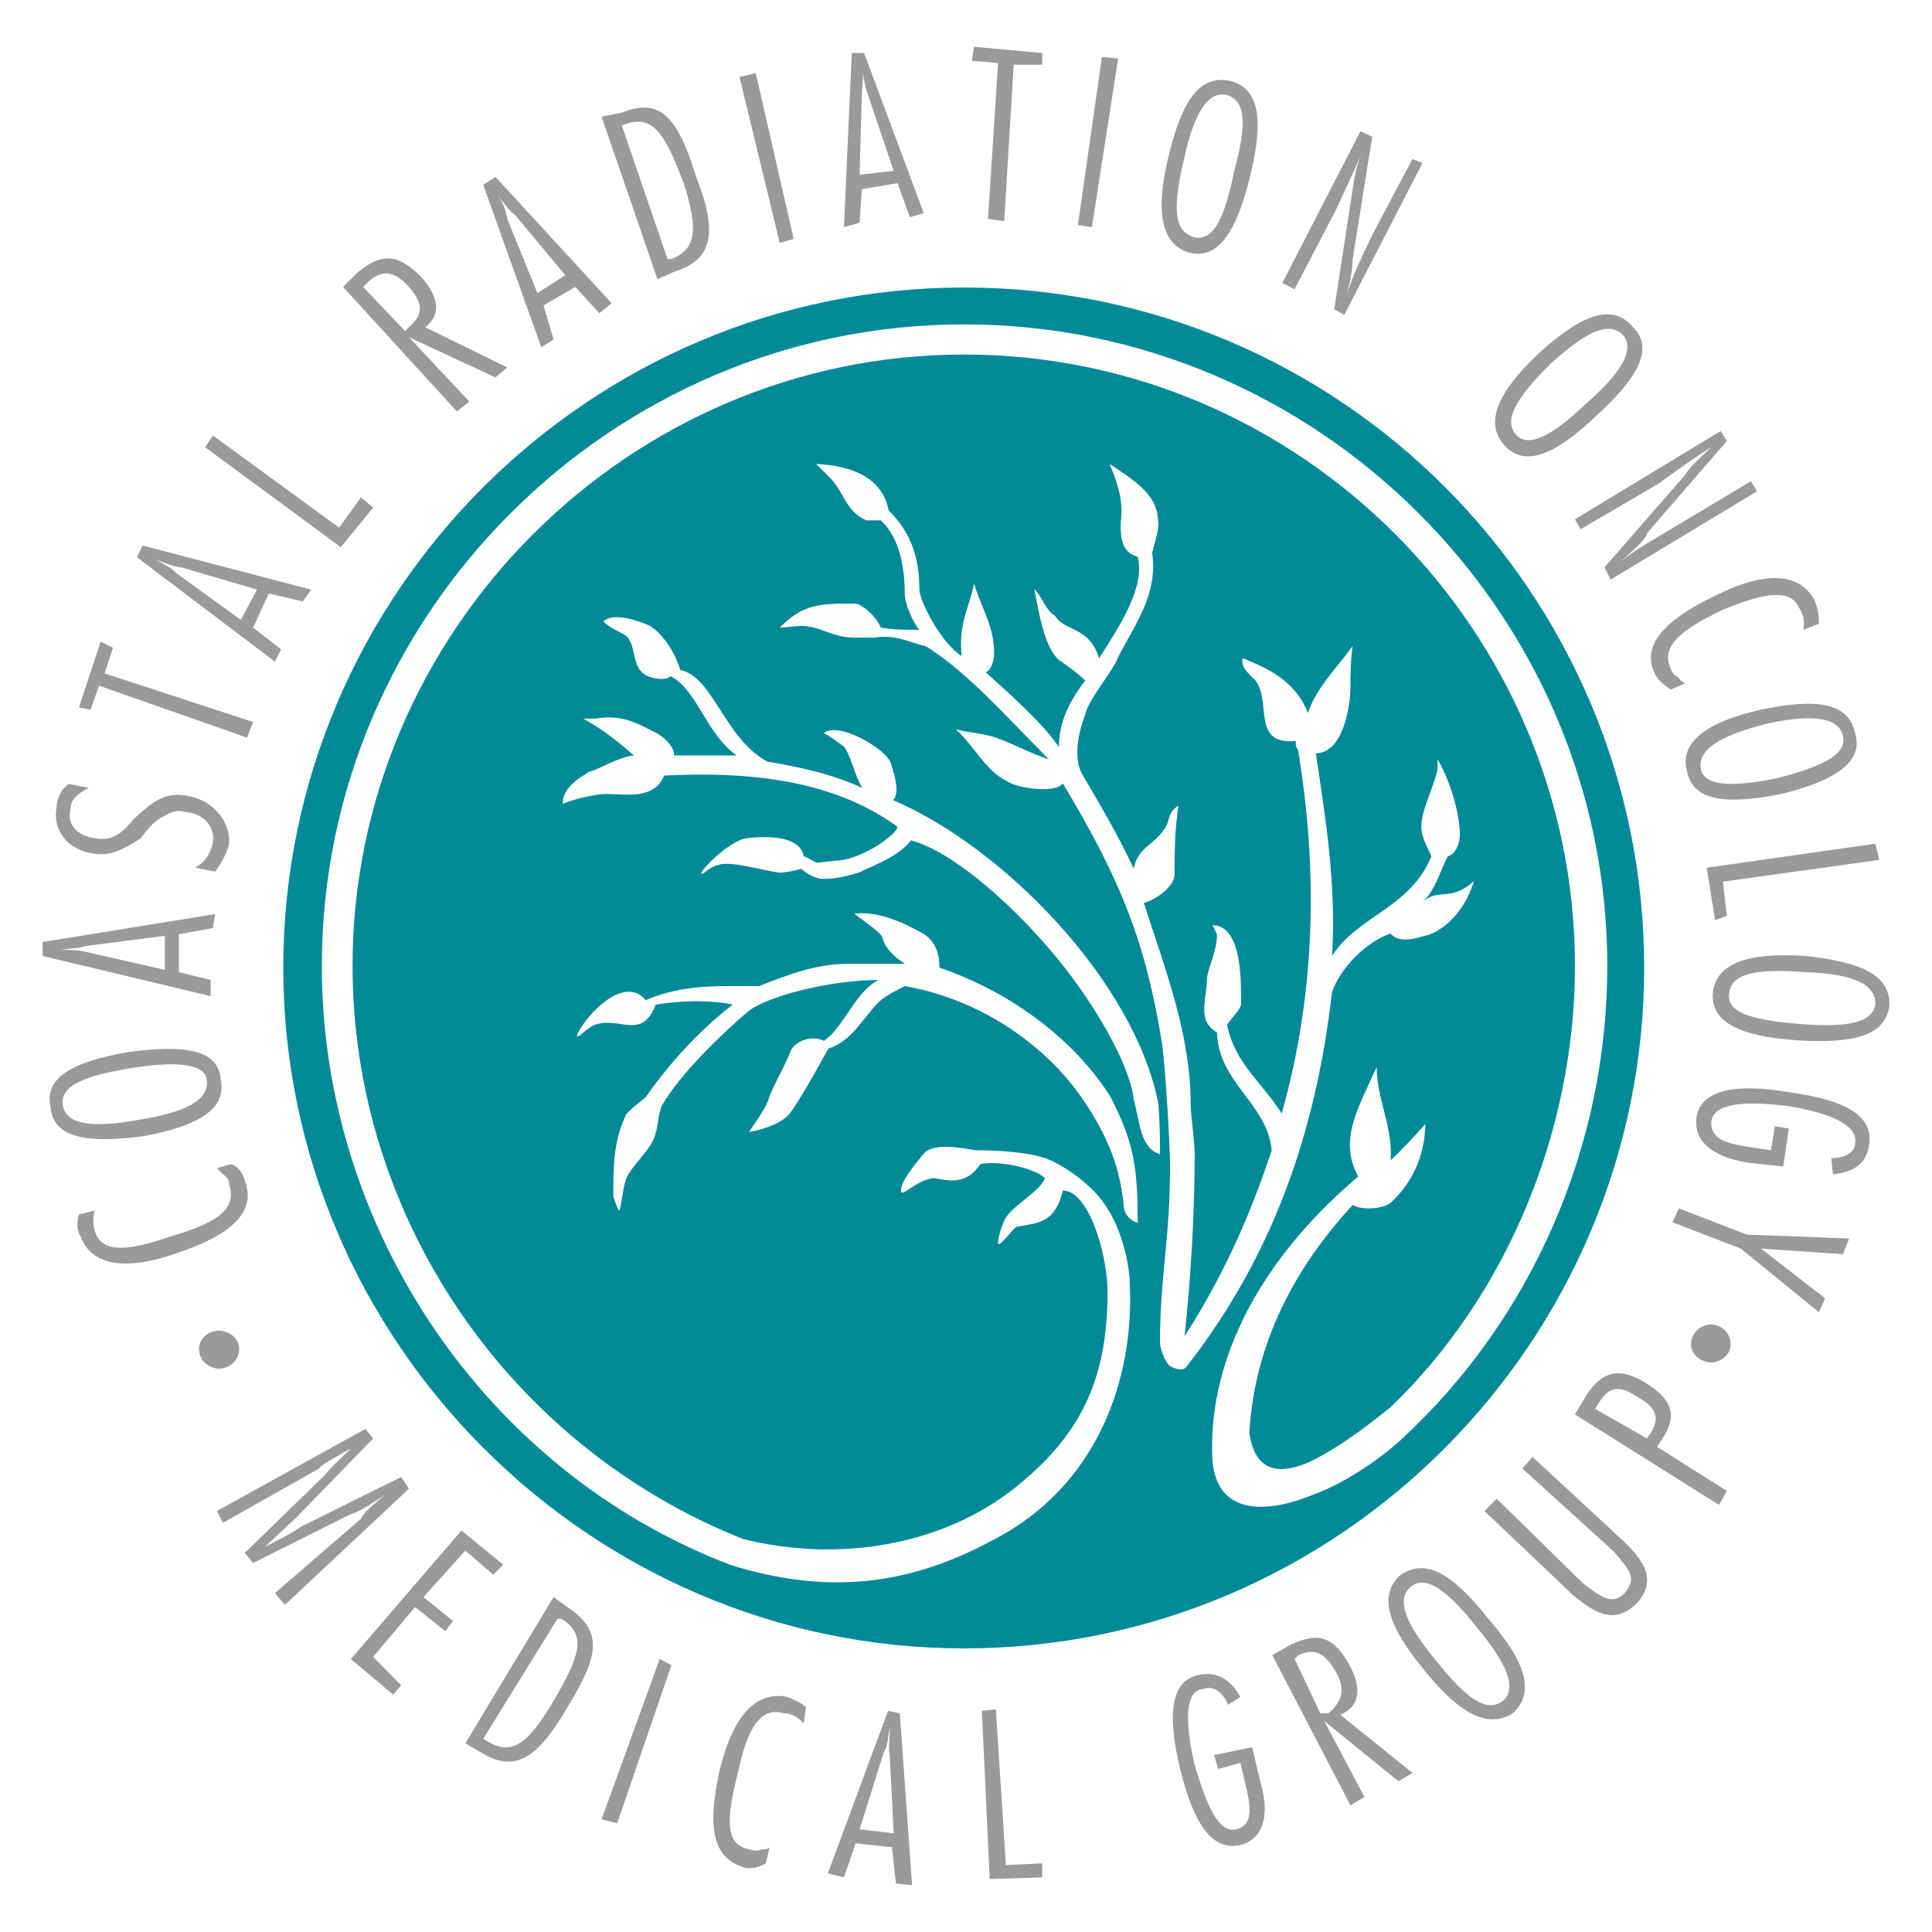
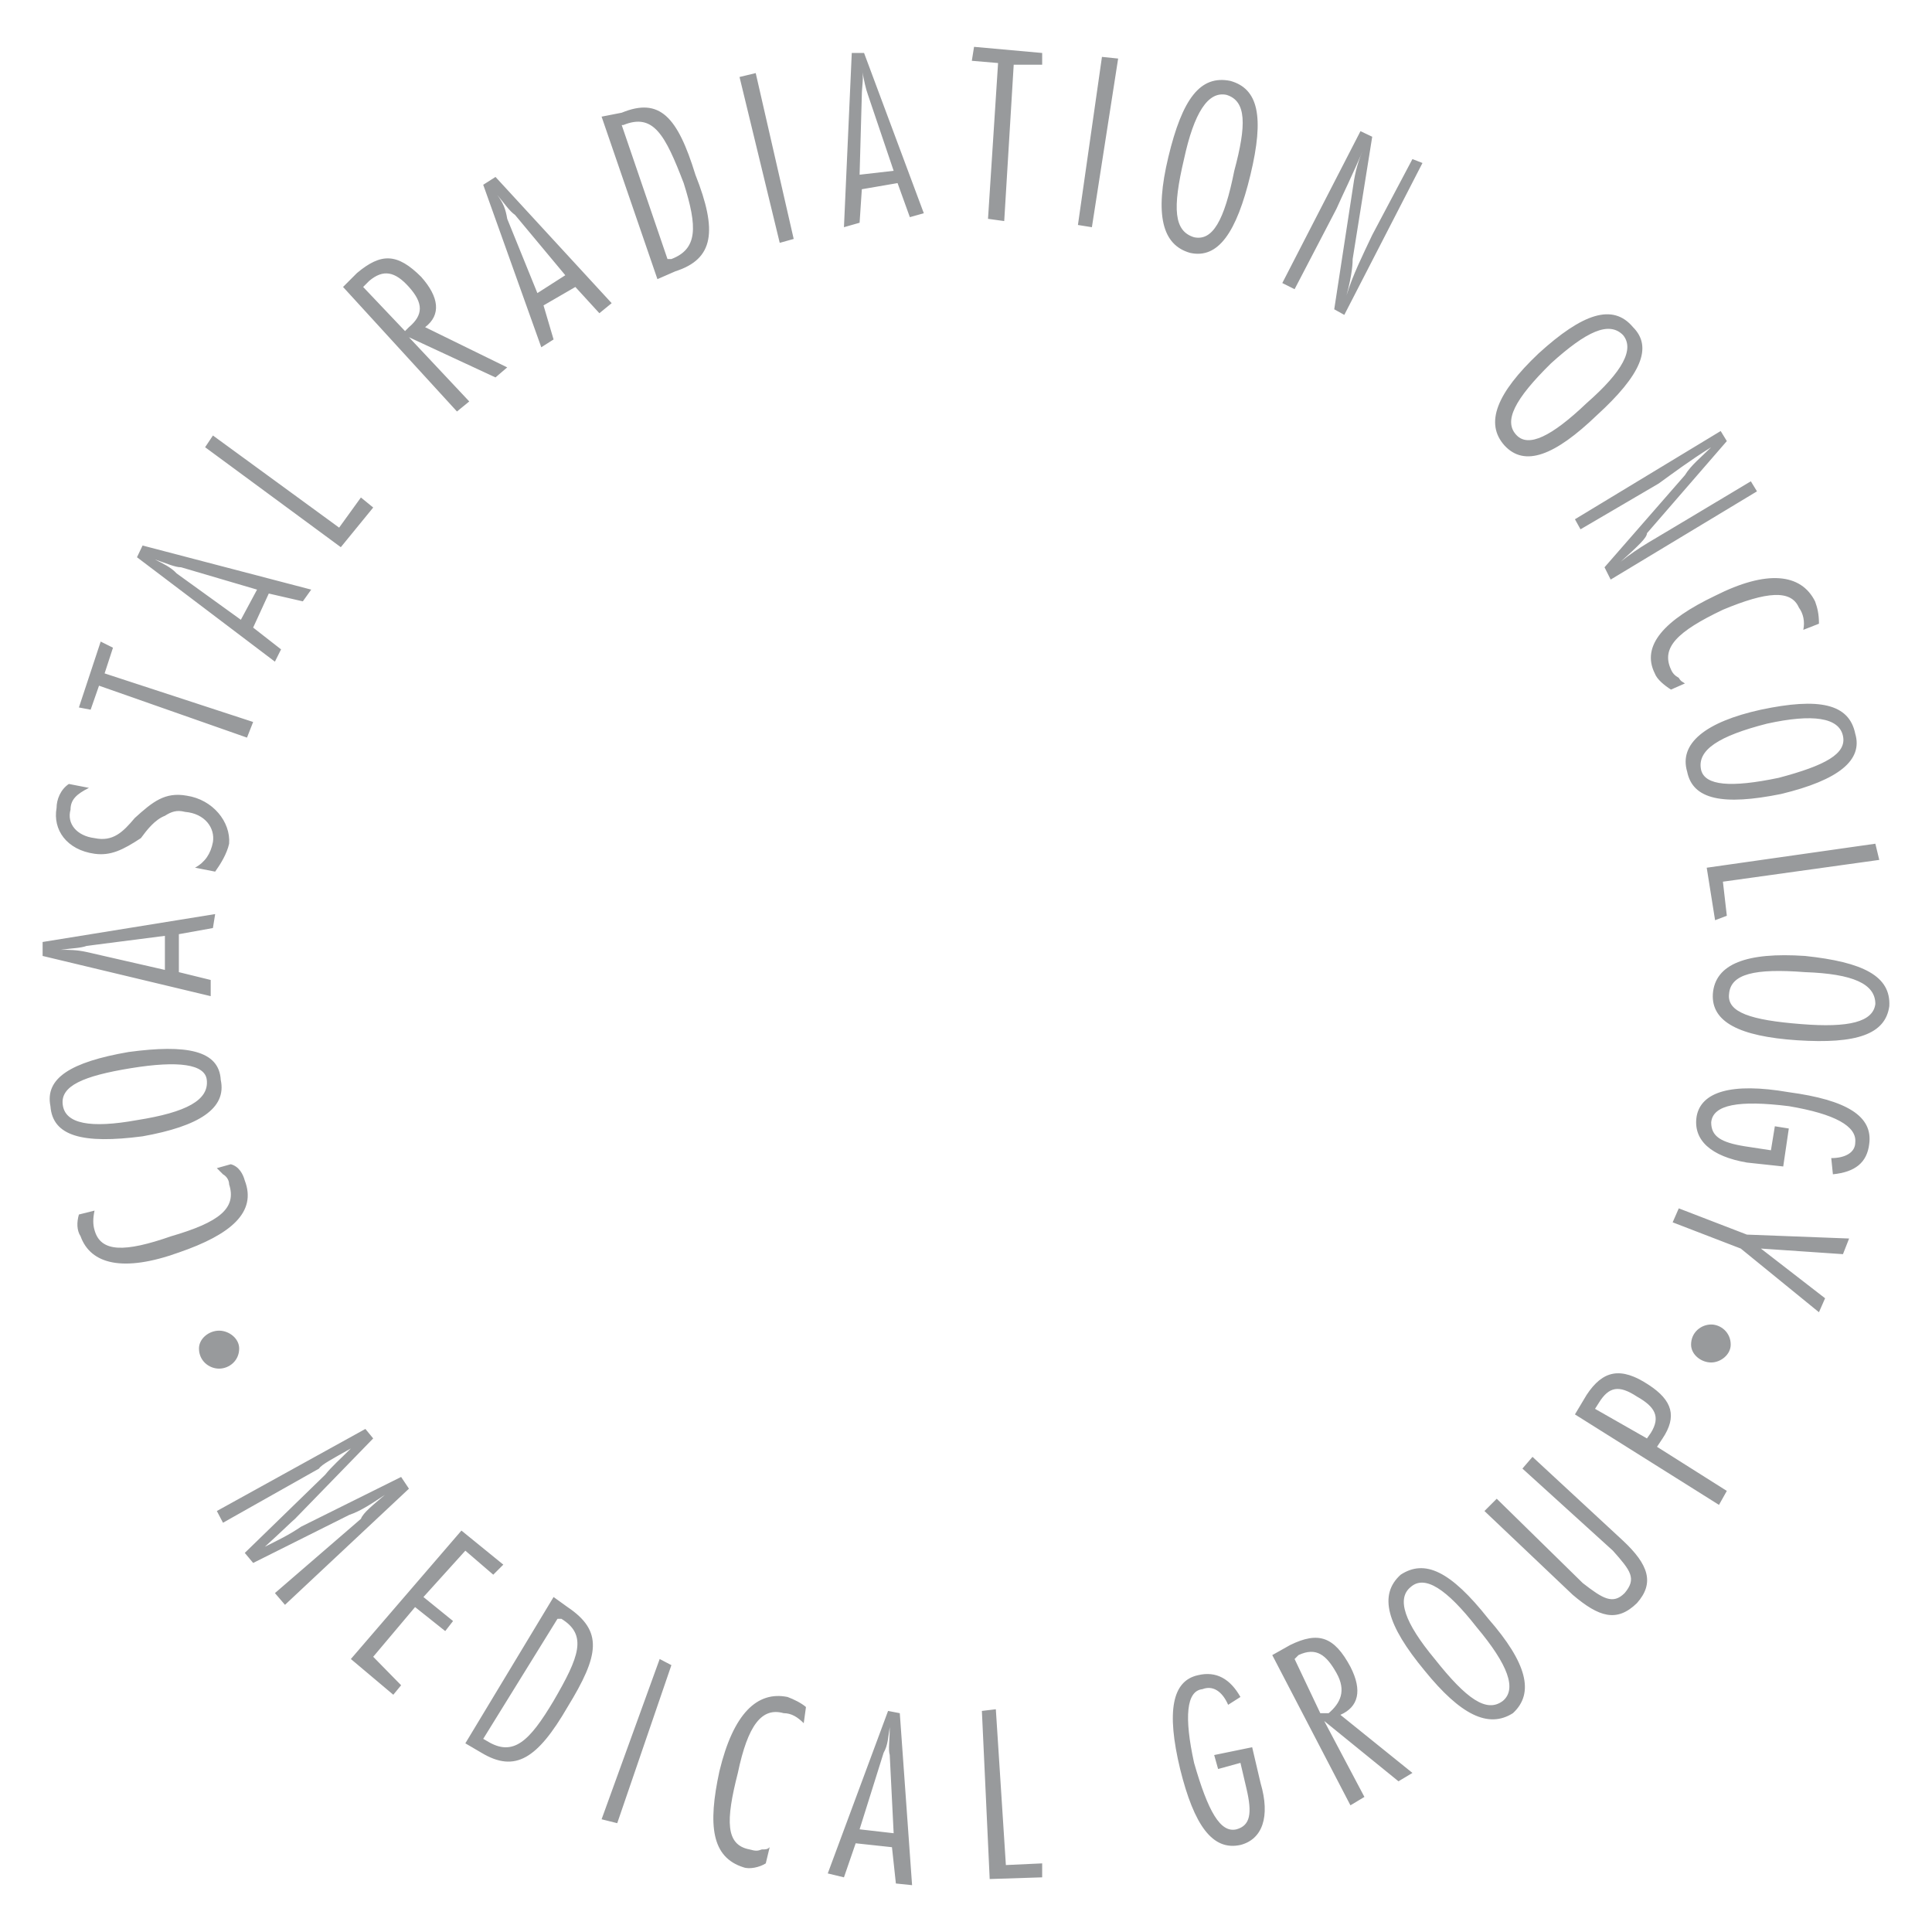
<svg xmlns="http://www.w3.org/2000/svg" width="2500" height="2500" viewBox="0 0 192.756 192.756">
  <g fill-rule="evenodd" clip-rule="evenodd">
    <path fill="#fff" d="M0 0h192.756v192.756H0V0z" />
-     <path d="M96.179 164.461c-37.384 0-67.915-30.754-67.915-67.916 0-37.328 30.531-67.859 67.915-67.859 37.551 0 67.86 30.531 67.86 67.859 0 37.162-30.309 67.916-67.86 67.916zm-5.292-80.618c-1.226 1.615-3.622 2.451-5.237 3.231-1.393.39-2.229.612-3.622.612-.445 0-1.448-.39-2.061-1.002-.557.167-1.783.39-2.173.39-1.616-.223-5.07-1.226-6.073-.78-.39 0-1.226.557-1.449.78-1.393.835 2.229-3.231 4.29-3.455 1.616-.167 5.237-.39 5.627 1.838.39 0 1.003.613 1.393.613.223 0 1.616-.223 2.229-.223 2.841-.391 6.073-3.009 5.683-3.399-6.686-4.847-15.377-5.46-23.232-5.07-1.003 2.451-3.844 1.838-5.85 1.838-1.003 0-3.622.613-4.234 1.003-.223-1.616 2.005-2.841 2.618-3.231 1.003-.223 2.842-1.449 4.457-1.616-1.448-1.226-2.841-2.451-5.07-3.677h1.226c2.229-.39 3.844.223 5.627 1.226 1.003.39 2.229 1.448 2.229 2.451h6.24c-3.008-2.062-4.011-6.686-6.63-7.911-.39.445-1.449.223-1.449.223-2.618-.39-1.783-2.841-2.786-4.067-.223-.39-1.616-.78-2.452-1.615 1.226-1.17 4.68.445 4.68.445 1.17.78 2.396 2.396 3.009 4.402 3.231.613 4.457 6.908 8.691 9.137 3.231.557 6.24 1.17 9.471 2.619-.78-1.226-1.003-2.841-1.783-4.067-.223-.167-1.616-1.226-2.062-1.393 1.449-1.226 6.295 1.616 6.686 3.009.613 1.838.78 3.064.223 3.677 10.865 4.624 24.012 17.94 26.465 30.253.166 2.062.166 3.677.166 5.069-2.006-.612-2.006-3.231-2.619-5.459-.389-3.455-3.844-9.472-7.688-14.152-4.847-5.85-10.696-10.696-14.54-11.699zm25.683 52.315c-.445-.613-.836-1.616-.836-2.229 0-6.686 1.004-10.085 1.004-17.773 0-1.393-.391-8.858-.781-11.923-1.615-10.084-4.066-16.324-9.916-26.074-.779 1.059-4.625.446-5.461-.167-2.229-1.003-3.398-3.622-5.236-5.237 1.393.39 3.008.39 4.457 1.003 1.615.613 3.008 1.393 4.848 2.006-4.068-4.067-8.079-8.691-12.313-11.31-1.226-.223-3.064-1.226-5.07-.836H85.26c-2.229 0-3.454-1.17-5.292-1.17-.557 0-1.393.167-2.173.167 2.396-2.396 4.011-2.396 7.465-2.396.78 0 2.229 1.393 2.619 2.396 1.226.223 2.619.223 3.844.223-.835-1.003-1.448-2.841-1.448-3.455 0-2.396-.39-5.627-2.396-7.465H86.43c-2.172-1.003-2.172-2.841-3.621-4.234-.167-.223-1.226-1.226-1.393-1.393 3.622.167 6.63 1.393 7.243 4.624 2.452 2.452 3.064 5.07 3.064 7.856 0 1.226 2.229 5.46 4.234 6.686-.39-3.231.78-4.847 1.225-7.243.781 2.619 2.006 4.234 2.006 7.021 0 .445-.223 1.616-.836 1.838 2.451 2.229 5.684 5.07 7.299 7.465 0-2.229.779-4.234 2.619-6.63-.781-.835-2.619-2.061-2.619-2.061-1.393-1.17-2.006-4.625-2.451-7.076.836.836 1.059 2.062 2.062 2.674 1.002 1.615 3.398 1.002 4.4 4.234 1.615-2.619 4.68-6.908 3.844-10.14-2.229-.558-1.615-3.399-1.615-4.625 0-1.616-.613-3.231-1.17-4.624 3.008 2.005 4.848 3.231 4.848 6.017 0 .835-.447 2.062-.613 2.841.613 4.234-1.84 7.298-3.455 10.53-.389 1.17-3.008 4.234-3.23 5.627 0 0-1.615 3.845-.223 6.073 1.447 2.451 3.676 6.24 5.068 9.304.391-2.229 2.006-2.229 3.232-4.234.391-.836.223-1.449 1.227-2.062-.391 2.452-.391 5.07-.391 6.909 0 1.003-1.615 2.396-3.064 2.786 2.229 6.909 4.68 13.148 4.68 20.224 0 1.003.391 3.454.391 4.847 0 6.073-.391 12.313-1.004 18.163 4.012-6.24 6.631-12.312 8.691-18.553-.445-4.68-5.293-6.686-5.459-11.756-2.062-1.17-1.004-3.398-1.004-5.236 0-1.003 1.004-2.842 1.004-4.458 0-.167-.223-.557-.445-1.003 3.062 0 2.84 6.073 2.84 7.912 0 .39-.779 1.17-1.393 2.006.781 3.844 3.232 5.46 5.461 8.858 3.398-12.09 3.621-24.236 1.615-36.326-.223-.223-.223-.39-.223-.835-4.457.445-2.396-4.012-4.012-6.018-.613-.613-1.059-1.058-1.227-1.448 0 0-.223-.613 0-.78 2.842 1.17 5.238 2.396 6.463 5.46.781-2.451 2.842-4.457 4.457-6.686-.223 1.393-.223 3.231-.223 4.234 0 1.393-.611 6.463-3.453 6.463 1.002 6.686 2.061 13.148 1.615 20.224 2.619-4.067 7.688-4.68 9.918-9.917-.391-1.003-1.004-1.838-1.004-3.008 0-1.616 1.227-3.844 1.615-5.683v-1.003c1.227 2.005 2.229 5.459 2.229 7.465 0 1.003-.445 2.006-1.225 2.229-.836 1.616-1.227 3.455-2.619 4.625 1.783-1.616 2.842 0 5.238-2.173-.781 2.786-2.842 4.847-4.625 5.404-.445 0-2.619 1.058-3.678-.167-2.395.78-5.014 3.398-5.85 5.851-1.393 12.09-5.014 25.238-14.541 37.384-.389.558-1.614.001-1.782-.222zm23.233 7.465c-2.451 2.229-5.906 4.458-8.691 5.461-3.844 1.615-9.527 2.618-10.139-3.232-.559-9.304 4.066-19.61 14.541-28.469-2.006-3.622 0-6.854 1.838-10.92 0 3.231 1.615 5.85 1.393 9.304 1.059-1.003 2.229-2.229 3.455-3.621 0 2.618-1.004 5.627-3.455 7.855-.779.612-2.785.78-3.789.223-6.908 7.466-9.916 15.321-10.307 22.787.613 4.067 3.232 4.067 6.018 2.841 2.842-1.393 5.293-3.23 8.078-5.46 11.533-11.087 18.387-27.467 18.387-44.014 0-33.317-27.244-61.006-60.952-61.006-33.54 0-61.006 27.689-61.006 61.006 0 25.016 15.544 47.858 38.943 57.163 9.527 2.396 20.614.779 28.303-6.073 5.85-5.07 8.078-10.53 8.078-18.608 0-3.621-1.838-10.084-4.457-10.084-.779 3.231-2.396 3.231-4.625 3.621-.391.223-1.838 2.229-1.838 1.615 0-.779.613-2.396.836-2.618.779-1.17 3.398-2.618 3.844-3.844-1.227-1.171-5.07-1.783-6.463-1.394-1.616 2.452-3.844 1.394-4.68 1.394-1.838.223-3.231 2.062-3.231 1.226 0-1.003 1.616-2.842 2.229-3.622 1.003-1.226 3.844-.612 5.237-.39 2.229 0 5.07.167 6.908.78 1.783.612 5.014 2.841 6.24 5.069 1.225 1.783 2.229 5.237 2.229 7.689.389 9.081-3.064 19.945-13.762 25.405-8.691 4.68-16.77 5.293-26.018 2.451-24.458-9.304-40.838-33.54-40.838-59.781 0-35.155 28.915-64.015 64.07-64.015 35.323 0 64.182 28.86 64.182 64.015 0 17.941-7.465 35.156-20.558 47.246zm-27.69-23.399c-.391-3.845-1.615-6.908-4.066-10.529-4.012-5.851-10.697-10.085-17.773-11.311-.78.39-2.006 1.003-2.619 1.616-1.616 1.615-2.619 3.844-5.014 4.624-1.226 2.229-2.674 4.847-3.844 6.463-.613.835-2.452 1.615-4.067 1.838.835-1.226 1.838-2.618 2.005-3.454.446-1.17 1.616-3.231 2.062-4.401.39-1.226 2.228-1.839 3.398-1.226 2.062-1.393 3.064-4.847 5.46-6.072-4.457 0-10.697 1.448-12.925 3.063-2.396 2.006-6.853 6.24-8.691 9.472-.39.78-.39 2.229-.613 2.618-.167 1.616-2.618 3.454-3.008 4.848-.223.612-.39 2.229-.613 3.009-.167 0-.613-1.393-.613-1.393 0-3.01 0-5.461 1.226-8.079 0-.223 1.226-1.226 2.005-1.839 2.229-3.231 5.293-6.63 8.691-9.248-2.229-.446-4.847-.446-7.688 0-1.393 3.621-3.621 1.17-6.017 2.006-.836.223-1.839 1.615-1.839 1.002.836-1.838 4.624-6.072 6.853-3.454 3.845-1.615 7.299-1.393 11.311-1.393 3.064-1.226 5.85-2.229 8.914-2.229h5.627c-1.17-.78-2.006-1.616-2.229-2.619-.39-.78-2.786-2.229-2.786-2.396 2.396-.223 4.625.78 6.853 2.005 1.226.78 1.616 2.006 1.616 3.398 5.459 1.839 12.536 5.906 16.993 12.759 2.395 4.624 2.785 7.075 2.785 12.703-.001.002-1.394-.389-1.394-1.781z" fill="#008a98" />
    <path d="M36.455 142.565l-14.82 8.189.613 1.17 9.583-5.404c.223-.39 1.393-1.003 3.176-2.006-1.003 1.003-1.95 1.839-2.563 2.619l-8.022 7.8.836 1.003 9.582-4.792c1.17-.39 2.396-1.226 3.566-2.006-1.17 1.004-2.173 1.783-2.396 2.396l-8.58 7.41 1.003 1.17L40.8 148.526l-.78-1.17-9.973 4.958c-1.226.836-2.396 1.394-3.622 2.006 1.783-1.615 2.786-2.618 3.008-2.785l7.8-8.023-.778-.947zm9.582 10.14L35.006 165.52l4.234 3.565.78-.947-2.786-2.841 4.179-4.959 3.008 2.396.78-1.003-2.953-2.396 4.179-4.624 2.786 2.396 1.003-1.003-4.179-3.399zm9.193 6.63l-8.803 14.597 1.616.947c3.342 2.006 5.571.613 8.58-4.568 3.176-5.182 3.565-7.577 0-9.973l-1.393-1.003zm.39 2.173h.391c2.618 1.615 1.782 3.789-.78 8.189-2.396 4.012-4.011 5.627-6.63 4.012l-.39-.223 7.409-11.978zm4.401 20.001l1.56.39 5.404-15.767-1.169-.612-5.795 15.989zm16.38 4.401l.39-1.615c-.223.223-.39.223-.78.223-.446.167-.613.167-1.226 0-2.396-.445-2.396-2.842-1.169-7.633 1.002-4.791 2.396-6.574 4.568-5.961.78 0 1.393.39 2.005 1.002l.223-1.615c-.446-.391-1.226-.78-1.839-1.003-3.008-.612-5.404 1.616-6.797 7.41-1.17 5.404-.78 8.58 2.396 9.583.613.222 1.616 0 2.229-.391zm12.202-15.21l-6.017 16.213 1.615.39 1.17-3.398 3.621.391.39 3.621 1.616.167-1.226-17.159-1.169-.225zm-.446 4.179c.446-.78.446-1.56.613-2.562 0 1.393-.167 2.173 0 2.785l.39 7.8-3.398-.39 2.395-7.633zm9.806-4.179l.779 16.771 5.236-.168v-1.393l-3.621.167-1.002-15.544-1.392.167zm25.795-1.392c-1.004-1.783-2.396-2.618-4.234-2.173-2.562.557-3.176 3.565-1.783 9.359 1.393 5.628 3.232 8.19 6.018 7.578 2.172-.558 3.008-2.786 2.006-6.185l-.836-3.565-3.789.779.391 1.393 2.229-.612.613 2.618c.557 2.396.389 3.622-1.004 4.012-1.615.39-2.842-1.783-4.234-6.63-1.002-4.568-.779-7.187.836-7.354 1.004-.39 1.951.168 2.562 1.561l1.225-.781zm3.176-4.179l7.799 14.987 1.395-.836-4.012-7.577 7.41 6.018 1.393-.836-7.188-5.795c1.783-.779 2.229-2.395 1.002-4.791-1.615-3.008-3.176-3.565-6.016-2.173l-1.783 1.003zm2.228.391l.389-.391c1.783-.836 2.787 0 3.789 1.783 1.004 1.783.391 3.008-.779 4.012h-.836l-2.563-5.404zm12.981 1.169c3.566 4.4 6.352 5.794 8.803 4.234 2.174-2.006 1.393-5.015-2.451-9.416-3.789-4.791-6.352-5.962-8.746-4.401-2.229 2.006-1.395 5.014 2.394 9.583zm-1.393-8.357c1.393-1.226 3.566.167 6.574 4.012 3.176 3.788 4.012 6.184 2.619 7.354-1.615 1.227-3.621-.167-6.797-4.178-3.009-3.623-3.845-6.018-2.396-7.188zm7.354-7.577l8.803 8.357c2.619 2.229 4.402 2.785 6.408.835 1.783-2.005 1.17-3.844-1.393-6.239l-9.025-8.357-1.004 1.17 9.025 8.19c1.783 2.006 2.396 2.785 1.17 4.234-1.17 1.17-2.172.557-4.178-1.003l-8.58-8.413-1.226 1.226zm9.027-9.639l14.373 9.026.781-1.394-6.965-4.401.557-.836c1.449-2.172 1.004-3.788-1.393-5.348-2.785-1.839-4.568-1.449-6.184 1.002l-1.169 1.951zm2.006-.556l.389-.613c1.004-1.615 2.006-1.782 3.789-.612 1.783 1.002 2.395 2.006 1.393 3.621l-.391.557-5.18-2.953zm-136.11-24.404l-1.393.391.613.612c.39.224.613.613.613 1.003.78 2.396-1.003 3.789-5.794 5.182-4.624 1.615-7.02 1.615-7.633-.613-.167-.557-.167-1.17 0-1.949l-1.56.39c-.223.78-.223 1.56.167 2.173 1.003 2.786 4.234 3.621 9.806 1.615 5.181-1.782 7.8-4.011 6.574-7.187-.167-.614-.557-1.394-1.393-1.617zm-8.802-2.785c5.627-1.003 8.413-2.786 7.8-5.627-.167-2.953-3.398-3.566-9.193-2.786-5.794 1.003-8.357 2.618-7.8 5.404.223 3.009 3.231 3.788 9.193 3.009zm-7.967-3.176c-.223-1.839 2.005-2.842 6.797-3.621 4.792-.78 7.41-.391 7.577 1.17.223 2.006-2.005 3.23-6.964 4.011-4.625.836-7.188.391-7.41-1.56zm-2.006-14.82l16.77 4.012v-1.615l-3.176-.78v-3.789l3.398-.613.223-1.393-17.215 2.785v1.393zm4.401-.39c-1.003-.223-1.783-.223-2.619-.223 1.226-.167 2.006-.167 2.619-.391l7.8-1.002v3.399l-7.8-1.783zm10.809-8.413l2.005.391c.557-.78 1.17-1.783 1.393-2.786.167-2.173-1.616-4.401-4.234-4.792-2.173-.39-3.398.613-5.181 2.229-1.17 1.393-2.173 2.396-4.012 2.006-1.783-.223-2.786-1.449-2.396-2.841 0-1.003.613-1.56 1.838-2.173l-2.005-.39c-.836.557-1.226 1.56-1.226 2.396-.39 2.173 1.002 4.179 3.788 4.569 1.616.223 2.842-.39 4.625-1.56.613-.835 1.393-1.838 2.396-2.229.613-.39 1.17-.613 2.006-.39 2.005.167 3.008 1.616 2.786 3.009-.223 1.169-.781 2.004-1.783 2.561zM9.879 68.41l14.764 5.182.613-1.56-14.82-4.847.836-2.563-1.226-.612-2.173 6.574 1.17.223.836-2.397zm3.788-12.814l13.761 10.418.613-1.226-2.785-2.173 1.56-3.398 3.398.78.836-1.17-16.826-4.401-.557 1.17zm3.956 1.615c-.557-.613-1.393-1.003-2.172-1.393 1.17.39 2.005.78 2.618.78l7.577 2.229-1.616 3.008-6.407-4.624zm2.841-12.591l13.539 9.973 3.231-3.956-1.226-1.003-2.173 3.008-12.59-9.192-.781 1.17zm13.762-15.99l11.366 12.425 1.226-1.003-6.018-6.407 8.635 4.011 1.17-1.002-8.19-4.012c1.615-1.226 1.393-3.009-.39-5.015-2.396-2.396-4.012-2.396-6.407-.39l-1.392 1.393zm2.005 0l.613-.612c1.393-1.17 2.563-.947 3.956.612 1.448 1.616 1.448 2.786 0 4.012l-.39.39-4.179-4.402zM48.21 18.435l5.794 16.213 1.226-.78-1.003-3.398 3.176-1.839 2.396 2.619 1.226-1.003-11.589-12.593-1.226.781zm2.396 3.398c-.167-1.003-.39-1.56-1.003-2.396.835 1.003 1.226 1.616 1.782 2.005L56.4 27.46l-2.786 1.783-3.008-7.41zm9.415-10.196l5.571 16.213 1.783-.78c3.844-1.226 4.234-4.012 2.005-9.639-1.783-5.794-3.565-7.744-7.354-6.185l-2.005.391zm2.006.836h.167c3.009-1.226 4.179 1.003 6.018 5.794 1.393 4.401 1.393 6.575-1.226 7.578h-.39l-4.569-13.372zm15.767 11.756l1.393-.39-3.789-16.547-1.615.39 4.011 16.547zm7.187-18.943l-.78 17.382 1.561-.445.223-3.343 3.565-.613 1.226 3.399 1.393-.39-5.961-15.99h-1.227zm1.003 4.178c0-.78.223-1.783 0-2.619.223 1.226.39 2.006.613 2.619l2.563 7.577-3.398.39.222-7.967zm13.594-3.175l-1.004 15.544 1.617.223.947-15.6h2.84v-1.17l-6.797-.613-.222 1.393 2.619.223zm7.967 16.157l1.393.223 2.619-16.826-1.615-.167-2.397 16.77zm9.025-6.797c-1.393 5.794-.613 8.803 2.174 9.583 2.785.613 4.623-2.006 6.016-7.8 1.393-5.794.781-8.58-2.006-9.36-3.008-.613-4.791 1.782-6.184 7.577zm5.795-6.185c2.006.613 2.006 3.008.779 7.577-1.002 5.014-2.172 7.02-4.012 6.63-2.006-.613-2.172-2.841-1.002-7.8 1.003-4.624 2.395-6.797 4.235-6.407zm13.371 3.622l-7.801 15.154 1.227.613 4.178-8.023c.613-1.393 1.615-3.398 2.619-5.794-.613 1.393-.836 2.618-1.004 3.844l-1.838 11.979 1.004.557 7.799-15.154-1.002-.39-4.012 7.577c-.947 2.006-1.951 4.011-2.562 6.017.611-2.229.611-3.398.611-3.621l1.951-12.202-1.17-.557zm17.772 22.174c-4.178 3.956-5.404 6.964-3.398 9.193 2.006 2.172 5.016 1.002 9.193-3.009 4.402-4.012 5.627-6.797 3.621-8.803-2.006-2.395-5.014-1.392-9.416 2.619zm8.414-1.839c1.17 1.393 0 3.622-3.621 6.797-3.566 3.398-5.795 4.401-6.965 3.231-1.393-1.393-.223-3.622 3.398-7.188 3.567-3.23 5.795-4.233 7.188-2.84zm9.75 9.583l-14.541 8.803.557 1.003 7.799-4.569c1.395-1.003 3.01-2.229 5.238-3.621-1.004 1.002-2.006 1.783-2.619 2.786l-8.023 9.193.613 1.226 14.598-8.803-.613-1.003-7.354 4.401c-2.006 1.226-3.846 2.173-5.627 3.622 1.781-1.616 2.617-2.396 2.617-2.841l7.969-9.193-.614-1.004zM166.713 68.8l1.393-.613c-.223-.167-.391-.167-.613-.557-.389-.223-.611-.446-.779-.836-1.004-2.173.613-3.788 5.182-5.961 4.4-1.839 6.797-2.006 7.576-.223.445.613.613 1.393.445 2.229l1.561-.613c0-1.003-.166-1.616-.389-2.229-1.395-2.786-4.793-3.176-9.975-.557-5.014 2.396-7.408 4.958-6.016 7.744.222.613 1.002 1.226 1.615 1.616zm8.971 2.006c-5.572 1.226-8.191 3.398-7.355 6.184.557 2.786 3.566 3.398 9.359 2.229 5.795-1.393 8.191-3.399 7.41-6.017-.612-3.01-3.621-3.622-9.414-2.396zm8.189 2.618c.389 1.783-1.783 2.953-6.408 4.179-4.791 1.003-7.354.78-7.744-.78-.445-2.005 1.783-3.398 6.574-4.624 4.568-1.004 7.187-.614 7.578 1.225zm3.231 10.753l-16.824 2.396.834 5.237 1.172-.445-.391-3.399 15.6-2.173-.391-1.616zm-7.02 11.198c-5.795-.39-8.971.78-9.193 3.789-.166 2.785 2.619 4.234 8.414 4.624 5.961.39 8.803-.612 9.191-3.398.168-3.009-2.617-4.402-8.412-5.015zm7.02 4.792c-.223 1.782-2.617 2.396-7.41 2.006-5.014-.391-7.408-1.171-7.186-3.009.166-2.006 2.562-2.562 7.576-2.173 4.791.167 7.02 1.17 7.02 3.176zm-4.235 16.992c2.229-.223 3.398-1.17 3.621-3.009.391-2.785-2.229-4.4-8.021-5.181-5.795-1.003-8.748 0-9.193 2.396-.391 2.396 1.449 4.012 5.014 4.624l3.623.39.557-3.788-1.393-.223-.391 2.396-2.562-.391c-2.451-.389-3.398-1.002-3.398-2.395.166-1.783 2.785-2.229 7.744-1.616 4.623.78 6.797 2.006 6.629 3.622 0 1.002-1.002 1.56-2.395 1.56l.165 1.615zm-8.58 6.018l-6.797-2.619-.611 1.394 6.797 2.618 7.799 6.352.613-1.393-6.406-4.959 8.189.558.613-1.561-10.197-.39zM21.857 132.76c1.003 0 2.006.779 2.006 1.782 0 1.226-1.003 2.006-2.006 2.006s-2.005-.78-2.005-2.006c0-1.003 1.002-1.782 2.005-1.782zm148.868-.614c.947 0 1.949.78 1.949 2.006 0 1.003-1.002 1.783-1.949 1.783-1.004 0-2.006-.78-2.006-1.783 0-1.225 1.002-2.006 2.006-2.006z" fill="#989a9c" />
  </g>
</svg>